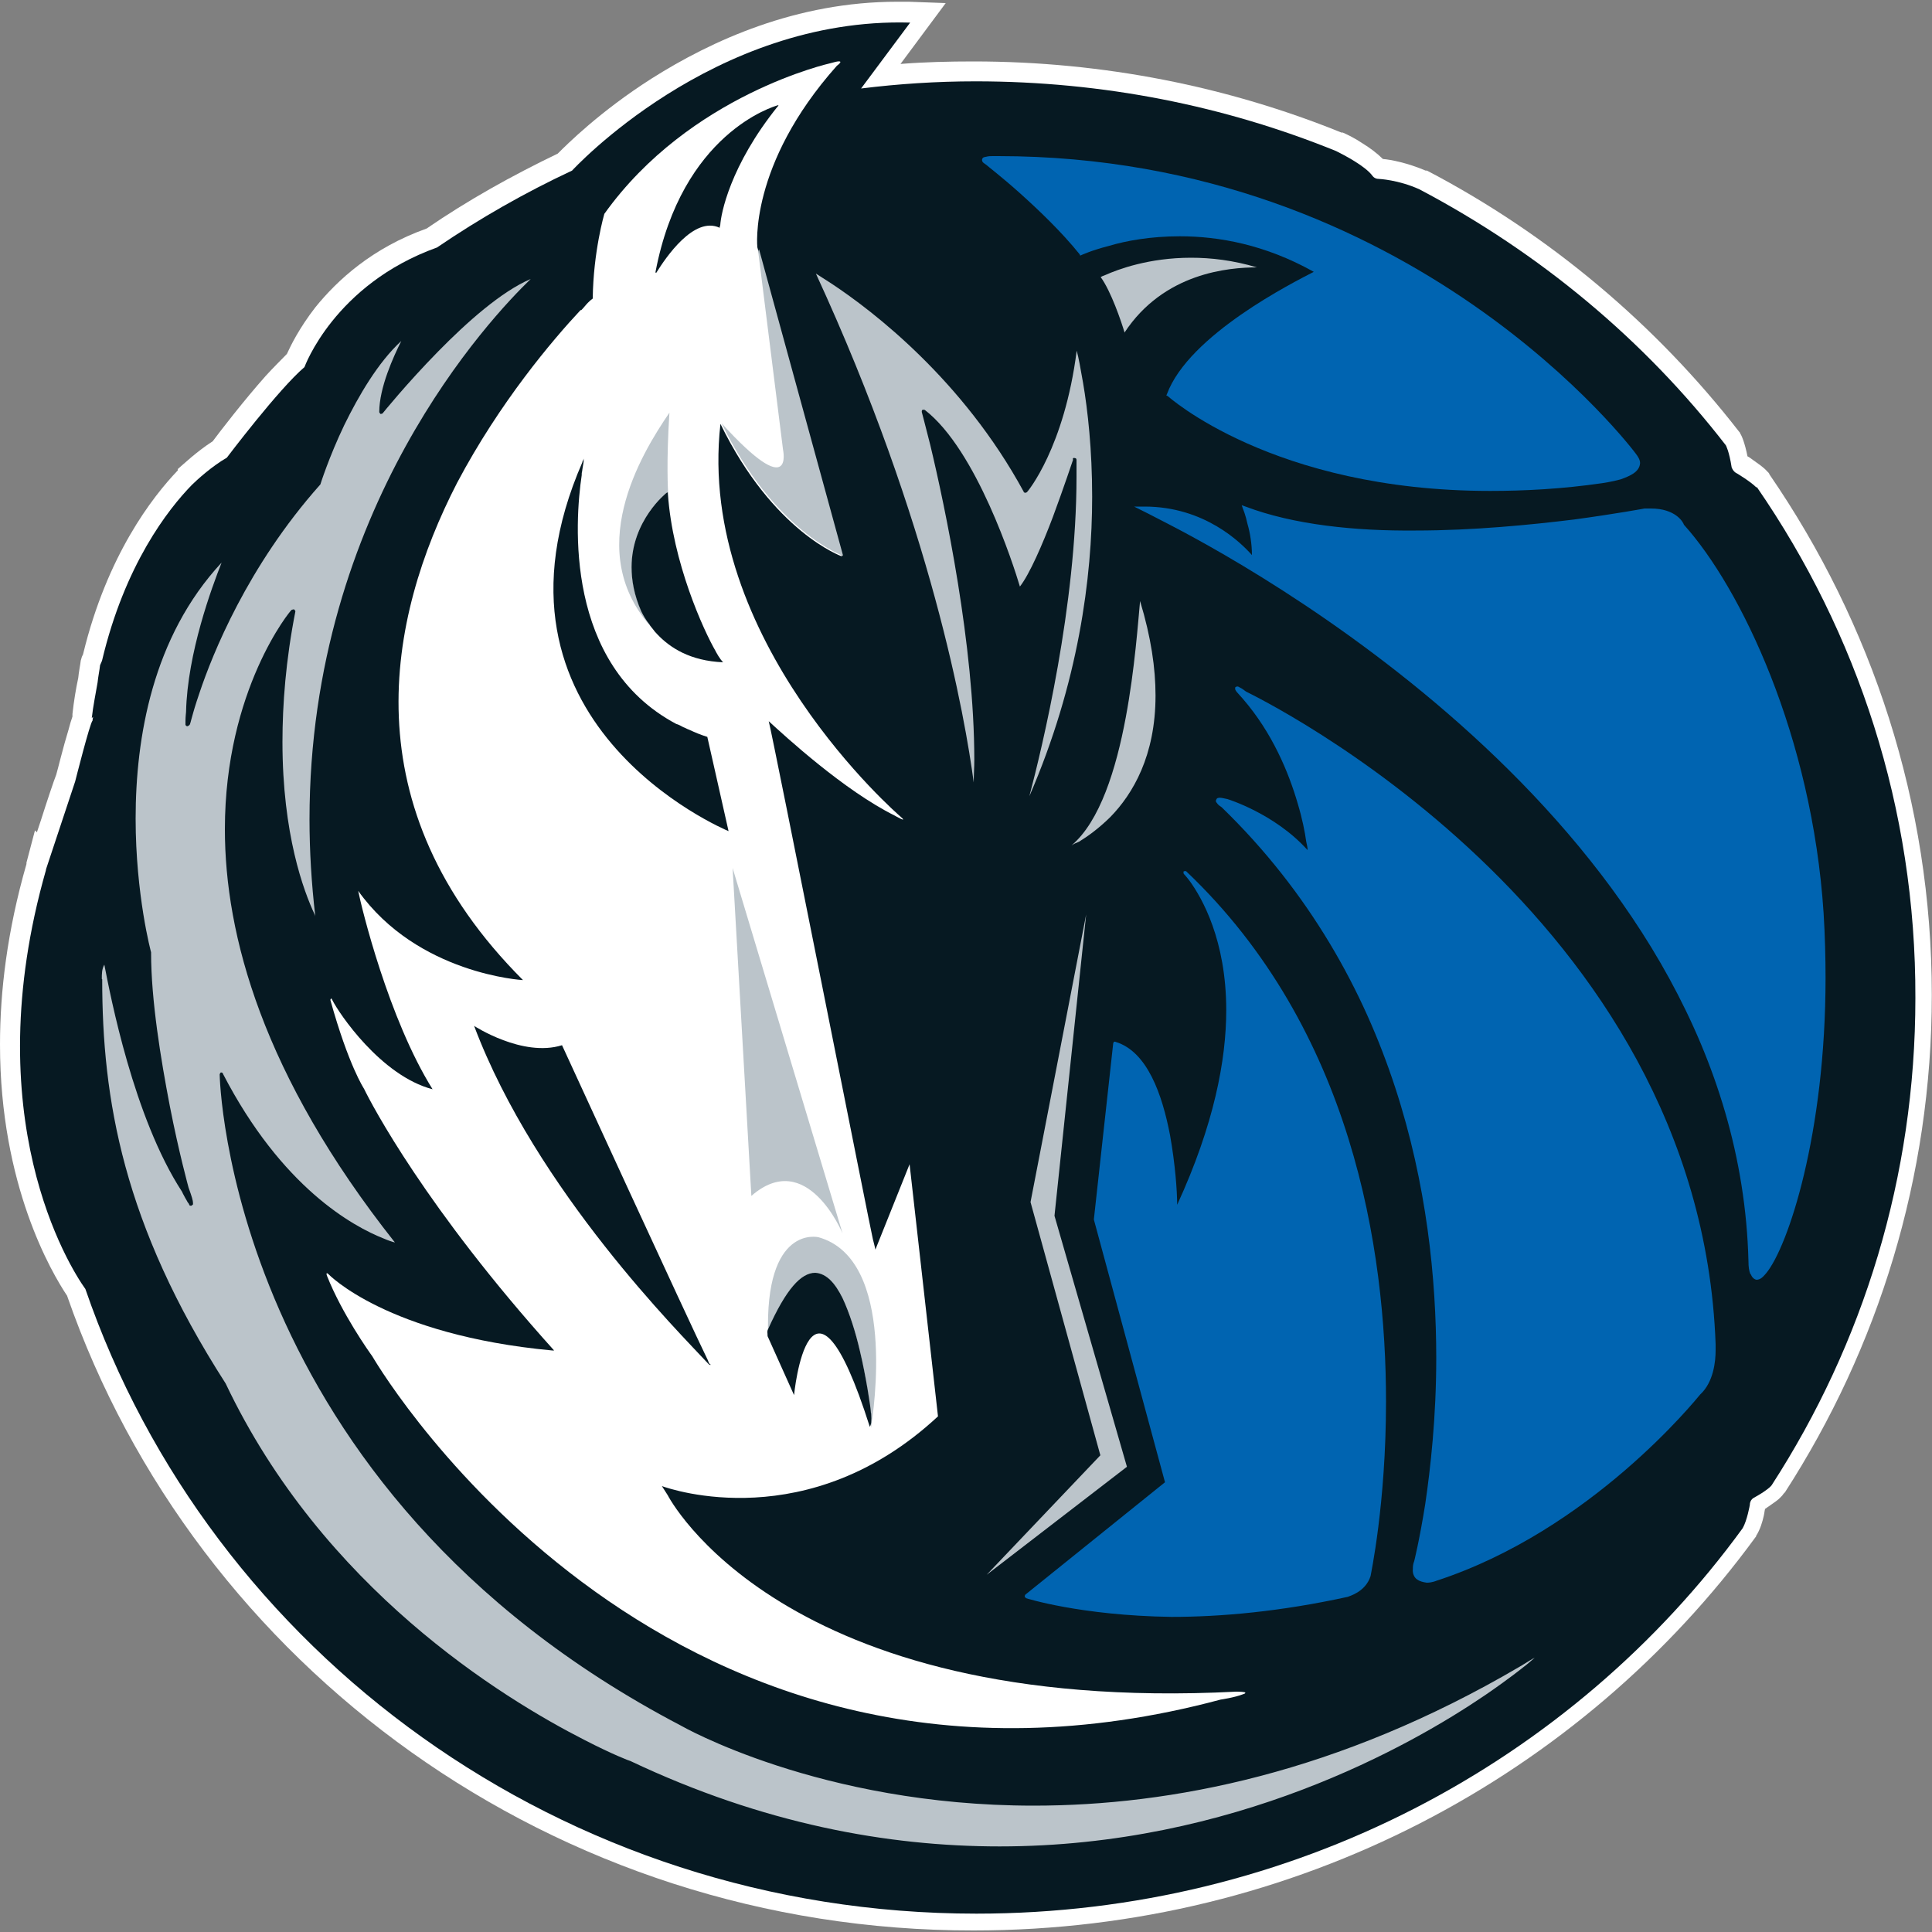
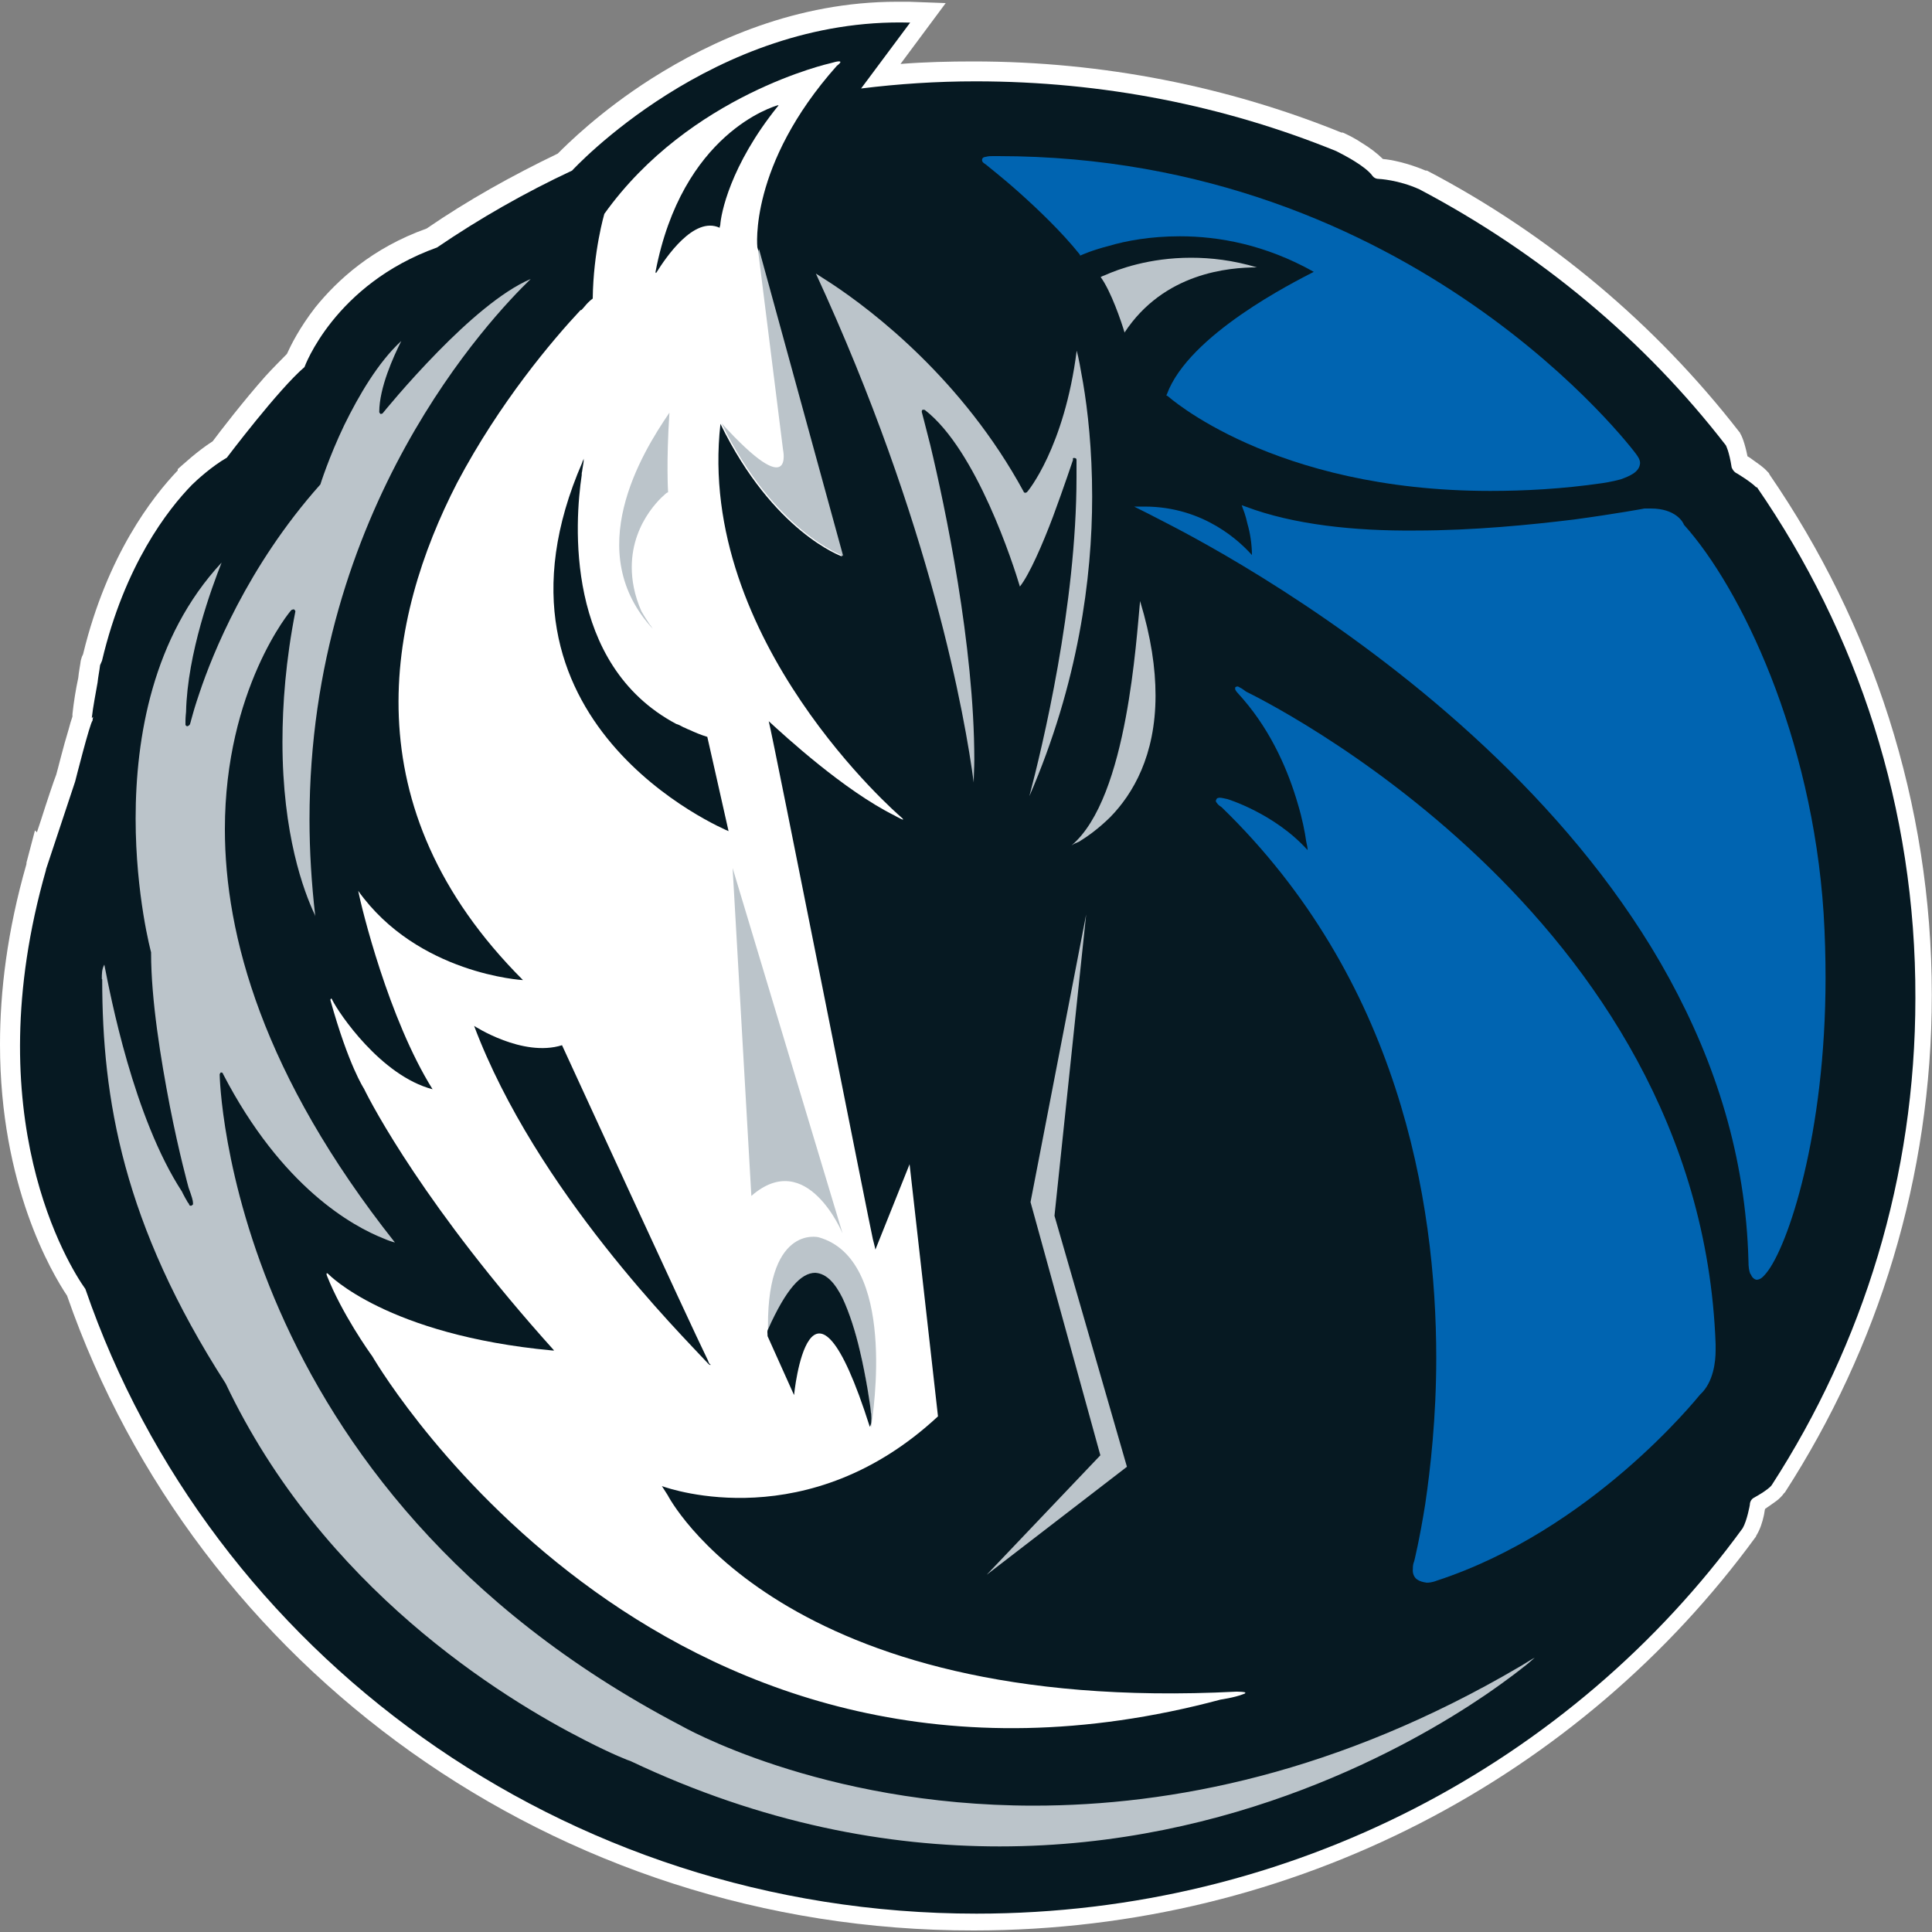
<svg xmlns="http://www.w3.org/2000/svg" id="Layer_38" data-name="Layer 38" viewBox="0 0 100 100">
  <rect x="0" y="0" width="100" height="100" fill="#808080" stroke="none" />
  <defs>
    <style>
      .cls-1 {
        fill: #bbc4ca;
      }

      .cls-2 {
        fill: #fff;
      }

      .cls-3 {
        fill: #061922;
      }

      .cls-4 {
        fill: #0064b1;
      }
    </style>
  </defs>
  <path class="cls-2" d="M3.48,67.08c-.8-1.2-3.48-5.72-3.48-13.02h0c0-2.74.37-5.86,1.37-9.34h0v-.07h0l.44-1.67.1.1c.07-.2.13-.4.2-.6h0c.33-1.04.7-2.14.8-2.38h0c.07-.23.37-1.47.64-2.34h0c.07-.27.13-.47.2-.67h0v-.13c.07-.64.17-1.27.3-1.87h0c.03-.33.1-.64.13-.9h0l.03-.1.03-.1c.03-.07.07-.13.07-.17h0c1.24-5.09,3.58-8.1,4.89-9.47h0v-.07c.27-.23.97-.9,1.81-1.44h0c.37-.5,1.61-2.11,2.74-3.38h0c.4-.44.77-.8,1.1-1.14h0c.2-.44.64-1.34,1.47-2.41h0c1.14-1.41,2.95-3.08,5.76-4.08h0c2.14-1.47,4.42-2.74,6.79-3.88h0c.47-.47,2.18-2.18,4.85-3.88h0c3.11-1.97,7.5-3.98,12.72-3.98h.6l1.91.07-2.34,3.15c1.24-.1,2.51-.13,3.78-.13h0c6.73,0,13.19,1.31,19.04,3.68h.07c.23.1.64.3,1.04.57h0c.37.23.7.47,1.04.8h0c.4.03,1.27.2,2.21.6h.07c6.33,3.31,11.85,7.97,16.16,13.52h0l.03.03.03.07c.07.1.23.47.37,1.17h0c.07.03.17.1.3.2h0c.23.17.5.33.74.6h0l.07.07.03.07c5.29,7.7,8.4,16.97,8.4,26.94h0c0,9.44-2.78,18.27-7.6,25.74h0l-.03.03-.03.03c-.07.1-.1.13-.17.2h0c-.07.07-.13.13-.23.2h0c-.13.1-.33.23-.57.4h0c-.03.1-.03.2-.07.37h0c-.07.3-.17.67-.4,1.04h0v.03l-.03.03c-9,12.32-23.76,20.35-40.46,20.35h0c-21.72.03-40.26-13.69-46.92-32.83h0Z" />
  <path class="cls-3" d="M90.9,25.22c-.3-.3-.97-.7-.97-.7-.23-.1-.3-.33-.3-.33-.13-.84-.3-1.14-.3-1.14-4.22-5.46-9.64-9.97-15.86-13.25-1.1-.5-2.11-.54-2.11-.54-.23,0-.33-.17-.33-.17-.37-.5-1.47-1.07-1.87-1.27-5.76-2.34-12.05-3.61-18.67-3.61-2.01,0-3.98.13-5.92.37l2.54-3.41c-10.21-.3-17.5,7.66-17.5,7.66h0c-2.44,1.14-4.79,2.48-6.99,3.98h0c-5.32,1.91-6.86,6.19-6.86,6.19-1.34,1.14-4.02,4.69-4.02,4.69-.77.44-1.57,1.17-1.81,1.41-1.24,1.27-3.48,4.15-4.65,9.1-.03.07-.07.17-.1.23-.03.27-.1.6-.13.9-.1.6-.23,1.2-.3,1.84l.07-.07c-.03.13-.03.2-.03.2-.13.1-.9,3.15-.9,3.15-.13.4-1.51,4.55-1.51,4.55h0v.03c-3.65,12.78,1.2,20.52,2.04,21.69,6.46,18.78,24.67,32.33,46.12,32.33,16.37,0,30.86-7.86,39.66-19.95h0c.23-.4.37-1.2.37-1.2,0-.27.2-.37.2-.37.67-.37.9-.6.94-.67,4.72-7.3,7.43-15.93,7.43-25.2.03-9.84-3.01-18.91-8.2-26.44Z" />
  <path class="cls-2" d="M30.09,16.05c.13-.13.23-.27.33-.37.17-.17.23-.2.23-.2l.03-.03c.03-2.44.6-4.38.6-4.38,4.42-6.19,11.71-7.8,11.71-7.8.9-.27.33.13.33.13-4.59,5.15-4.12,9.4-4.12,9.4l4.38,16s-3.55-1.24-6.29-6.86c-1.27,11.21,9.3,20.31,9.3,20.31.47.4-.27-.03-.27-.03-2.64-1.31-5.69-4.12-6.53-4.89.23.87,5.35,26.74,5.39,26.81.03.13.1.37.13.54l1.77-4.42,1.47,13.05c-6.69,6.22-13.82,3.78-14.29,3.61.17.27.3.47.3.47,0,0,5.79,11.38,29.42,10.17,0,0,.57,0,.47.07,0,.03-.03.03-.13.07-.44.17-1.14.27-1.14.27-28.51,7.63-43.27-16.67-43.91-17.77-.17-.23-1.57-2.21-2.34-4.15-.03-.07-.07-.23.07-.1,0,0,3.01,3.15,11.58,3.95h.1c-6.63-7.36-9.44-12.72-9.84-13.55h0s-.8-1.2-1.74-4.59c0,0,.03-.17.1,0,.33.67,2.51,3.92,5.19,4.62h0c-2.28-3.65-3.68-9.4-3.85-10.27,3.08,4.32,8.53,4.62,8.53,4.62,0,0,0-.03-.03-.03,0,.03.03.03.03.03-8.97-8.97-7.03-18.71-3.41-25.74,2.21-4.18,4.95-7.4,6.39-8.94Z" />
  <g>
    <path class="cls-1" d="M56.96,75.32l-5.89,6.19h0l7.26-5.59-3.75-12.99,1.64-15.6-2.88,14.89,3.61,13.09h0Z" />
    <path class="cls-1" d="M58.27,37.13c-.5,2.68-1.34,5.39-2.81,6.63h0c.1-.07.23-.13.4-.2h0c.44-.27,1-.67,1.61-1.27h0c1.17-1.2,2.34-3.18,2.34-6.29h0c0-1.41-.23-3.01-.8-4.89h0c-.1,1.04-.27,3.51-.74,6.02h0Z" />
    <path class="cls-1" d="M58.17,17.45l.1-.03-.1.03h0ZM58.2,17.22c2.04-3.11,5.42-3.38,6.86-3.38h0c-1.24-.37-2.38-.5-3.41-.5h0c-2.18,0-3.78.6-4.45.9h0c-.1.03-.17.07-.23.1h0c.54.74,1.07,2.31,1.24,2.88h0Z" />
    <path class="cls-1" d="M50.5,41.28h0ZM55.62,23.71c.07,0,.1.03.1.1h0v.87h0c0,6.66-1.77,13.99-2.44,16.53h0c2.54-5.86,3.25-11.31,3.25-15.5h0c0-2.44-.23-4.48-.47-5.89h0c-.13-.74-.23-1.31-.33-1.67h0c-.64,5.02-2.54,7.3-2.58,7.33h0s-.07.03-.1.03h0s-.07-.03-.07-.07h0c-3.15-5.79-7.8-9.34-9.91-10.74h0c-.37-.23-.67-.44-.84-.54h0c5.99,12.99,7.73,23.03,8.17,26.34h0c0-.37.03-.77.03-1.17h0c0-5.92-1.51-13.09-2.28-16.3h0c-.27-1.07-.44-1.71-.44-1.71h0s0-.1.03-.1h0s.07-.03.13,0h0c2.68,2.07,4.59,8.03,4.92,9.14h0c.5-.64,1.17-2.18,1.71-3.61h0c.57-1.54,1.04-2.95,1.04-2.95h0c-.03-.07,0-.1.07-.1h0s-.03,0,0,0h0ZM53.05,25.42l.1-.03-.1.03h0Z" />
    <path class="cls-1" d="M5.29,50.69c0,6.19,1.07,12.65,6.39,20.92h0c5.02,10.58,14.29,16.27,18.61,18.47h0c1.44.74,2.31,1.07,2.34,1.07h0c6.86,3.25,13.32,4.42,19.11,4.42h0c12.12,0,21.29-5.22,25.13-7.83h0c1.27-.87,1.97-1.44,1.97-1.44h0l.07.07-.07-.07c.27-.2.44-.37.6-.5h0c-.07.03-.17.1-.23.13h0c-.27.17-.54.33-.54.33h0c-9.4,5.52-18.07,7.2-25.17,7.2h0c-11.08,0-18.27-4.15-18.27-4.15h0c-23.53-12.32-23.86-33.7-23.86-33.7h0s.03-.1.07-.1h0s.1,0,.1.07h0c3.05,5.89,6.73,7.9,8.33,8.53h0c.23.1.44.17.57.2h0c-6.86-8.67-8.8-15.93-8.8-21.39h0c0-7.23,3.41-11.35,3.45-11.35h0s.07-.03.13-.03h0s.07.07.07.1h0c-.5,2.54-.67,4.82-.67,6.76h0c0,4.79,1.1,7.73,1.67,8.94h0s.03.07.03.1h0c-.2-1.74-.3-3.41-.3-5.02h0c0-16.13,9.44-26.04,11.45-27.98h0c-1.51.64-3.31,2.24-4.79,3.75h0c-1.64,1.67-2.88,3.21-2.88,3.21h0s-.07.03-.1.03h0s-.07-.07-.07-.1h0c0-1.27.74-2.88,1.14-3.68h0c-1.2,1.1-2.21,2.84-2.95,4.35h0c-.8,1.67-1.24,3.08-1.24,3.08h0l-.03.03c-3.75,4.22-5.56,8.77-6.22,10.74h0c-.23.67-.33,1.04-.33,1.04h0c-.1.33-.13.5-.17.6h0s-.03.07-.13.1h0c-.07,0-.1-.07-.1-.07h0v-.07h0v-.13h0c0-.2.03-.47.03-.47h0c.07-3.05,1.34-6.46,1.84-7.73h0c-3.58,3.85-4.45,9.07-4.45,13.25h0c0,1.97.2,3.71.4,4.95h0c.2,1.24.4,1.97.4,1.97h0v.03c0,2.44.5,5.49.97,7.93h0c.47,2.41.97,4.22.97,4.22h0c.17.47.23.67.23.8h0v.07h0s-.07.07-.1.07h0c-.07,0-.1-.03-.1-.07h0s-.03-.07-.07-.1h0c-.03-.07-.1-.17-.13-.23h0c-.1-.17-.17-.33-.17-.33h0c-2.51-3.85-3.71-10.17-4.02-11.75h0c-.13.23-.13.47-.13.74h0Z" />
  </g>
  <g>
    <path class="cls-4" d="M60.44,20.5l-.07-.03.03-.07c1.14-3.08,6.56-5.79,7.6-6.33h0c-2.51-1.41-4.92-1.84-6.93-1.84h0c-1.51,0-2.78.23-3.68.5h0c-.9.23-1.41.47-1.41.47h0l-.07.03-.03-.07c-.94-1.17-2.14-2.31-3.11-3.18h0c-.94-.84-1.64-1.37-1.71-1.44h0c-.13-.1-.23-.13-.23-.27h0c0-.07.07-.13.1-.13h0s.1-.03.13-.03h0c.1-.03.23-.03.33-.03h.27c21.55,0,33,15.39,33,15.39h0c.13.17.23.33.23.5h0c-.03.47-.54.67-1,.84h0c-.47.13-.97.2-.97.2h0c-2.07.3-4.02.4-5.79.4h0c-11.28,0-16.7-4.92-16.7-4.92h0Z" />
-     <path class="cls-4" d="M53.11,82.71s-.07-.03-.07-.07h0s0-.07.03-.1h0l7.23-5.82-3.68-13.59v-.03l1-9.1s.03-.07.03-.07h0s.07-.03.1,0h0c1.64.5,2.41,2.74,2.81,4.82h0c.27,1.51.37,2.91.37,3.61h0c1.91-4.15,2.54-7.5,2.54-10.07h0c0-3.65-1.27-5.82-1.87-6.66h0c-.2-.27-.33-.4-.33-.4h0s-.03-.1,0-.13h0s.1-.03.13,0h0c8.6,8.17,10.34,19.58,10.34,27.44h0c0,5.32-.8,9-.8,9.04h0c-.27.84-1.14,1.04-1.17,1.07h0c-3.51.77-6.59,1.04-9.14,1.04h0c-4.72-.07-7.53-.97-7.53-.97h0Z" />
    <path class="cls-4" d="M73.33,81.74c-.13-.1-.23-.3-.2-.54h0c0-.1,0-.23.07-.4h0s.27-1.07.57-2.95h0c.27-1.84.57-4.48.57-7.56h0c0-8.2-1.97-19.65-11.11-28.51h0s-.17-.1-.23-.2h0s-.07-.07-.07-.13h0s.03-.1.07-.13h0s.07-.03.13-.03h0c.1,0,.2.03.4.07h0s2.44.74,4.15,2.64h0c0-.13-.03-.27-.07-.44h0c-.07-.5-.2-1.17-.44-1.97h0c-.47-1.61-1.31-3.65-2.84-5.42h0s-.2-.23-.33-.37h0c-.03-.07-.07-.07-.07-.17h0s0-.07.03-.07h0s.07-.03.07-.03h0c.07,0,.1.03.17.07h0c.07.03.17.1.3.2h0c.54.27,23.49,11.38,24.3,33.77h0v.33h0c0,.54-.1,1.64-.8,2.28h0c-.23.27-5.66,7.03-13.65,9.64h0s-.23.1-.5.1h0c-.2-.03-.37-.07-.5-.17h0Z" />
-     <path class="cls-4" d="M90.6,65.95c-.07-.17-.1-.37-.1-.67h0c-.54-21.55-24.16-35.14-30.09-38.19h0c-.84-.44-1.31-.67-1.31-.67h0l-.4-.2h.54c3.11,0,4.99,1.87,5.56,2.51h0c0-.57-.1-1.17-.23-1.61h0c-.1-.47-.23-.77-.23-.77h0l-.07-.2.2.07c2.48.94,5.66,1.27,8.8,1.24h0c3.01,0,5.99-.3,8.2-.57h0c2.21-.3,3.65-.57,3.65-.57h.33c1.27,0,1.67.7,1.71.84h0c2.95,3.28,6.63,10.94,7.23,20.11h0c.07,1.14.1,2.28.1,3.35h0c0,8.07-1.94,13.92-3.08,15.29h0c-.17.2-.3.33-.5.33h0c-.13-.03-.23-.13-.3-.3h0Z" />
+     <path class="cls-4" d="M90.6,65.95c-.07-.17-.1-.37-.1-.67h0c-.54-21.55-24.16-35.14-30.09-38.19h0c-.84-.44-1.31-.67-1.31-.67l-.4-.2h.54c3.11,0,4.99,1.87,5.56,2.51h0c0-.57-.1-1.17-.23-1.61h0c-.1-.47-.23-.77-.23-.77h0l-.07-.2.2.07c2.48.94,5.66,1.27,8.8,1.24h0c3.01,0,5.99-.3,8.2-.57h0c2.21-.3,3.65-.57,3.65-.57h.33c1.27,0,1.67.7,1.71.84h0c2.95,3.28,6.63,10.94,7.23,20.11h0c.07,1.14.1,2.28.1,3.35h0c0,8.07-1.94,13.92-3.08,15.29h0c-.17.2-.3.33-.5.33h0c-.13-.03-.23-.13-.3-.3h0Z" />
  </g>
  <path class="cls-3" d="M40.26,5.51s.03-.03.03-.07h0c-.27.07-4.99,1.47-6.36,8.63,0,0,0,.13.07,0,.44-.7,1.91-2.91,3.25-2.28,0,0,0-.07.03-.13.03-.57.5-3.08,2.98-6.16Z" />
  <path class="cls-3" d="M36.65,70.43c-1-2.04-7.56-16.33-7.56-16.33-2.04.64-4.55-1-4.55-1h0c3.21,8.53,10.78,16.03,12.01,17.37l.03.03c.2.23.2.13.2.13-.07-.03-.1-.1-.13-.2Z" />
  <path class="cls-3" d="M30.15,23.91c-5.89,13.49,7.4,19.04,7.56,19.11h0l-.7-3.11-.4-1.77c-.33-.1-.64-.23-.94-.37-.1-.03-.2-.1-.3-.13-.13-.07-.23-.13-.37-.17-5.79-3.08-5.25-10.48-4.89-12.88v-.07c0-.07.03-.13.03-.2.03-.23.07-.37.07-.47v-.07h0c.03-.13-.03.07-.07.13Z" />
  <path class="cls-1" d="M38.89,61.9l-.97-16.97,5.69,18.91s-1.84-4.45-4.72-1.94Z" />
  <path class="cls-1" d="M39.26,13.14l1.27,10.14s.6,2.78-3.18-1.37c2.74,5.62,6.29,6.86,6.29,6.86l-4.35-15.86s-.07.07-.03.23Z" />
  <path class="cls-1" d="M33.2,31.64c-.37-.84-.5-1.61-.5-2.28,0-2.48,1.81-3.85,1.81-3.85l.07-.03s-.1-1.57.07-4.12c-1.47,2.14-4.55,7.23-.84,11.21-.07-.07-.1-.17-.17-.23-.2-.3-.33-.5-.44-.7Z" />
-   <path class="cls-3" d="M37.05,33.72c-.64-1.1-2.24-4.62-2.48-8.17v-.07l-.07.03s-1.81,1.41-1.81,3.85c0,.67.13,1.44.5,2.28.1.2.23.44.44.7.03.07.1.13.17.23s.13.17.23.27c.64.67,1.67,1.37,3.41,1.44-.03,0-.2-.2-.4-.57Z" />
  <g>
    <path class="cls-1" d="M42.2,65.91c.6,0,1.04.54,1.41,1.31.37.77.67,1.74.9,2.74.3,1.24.47,2.48.57,3.21v.74h0c.13-.8,1.34-8.73-2.71-9.87,0,0-2.81-.7-2.61,5.12.03-.13.03-.23.03-.37.9-2.04,1.67-2.88,2.41-2.88Z" />
    <path class="cls-3" d="M45.08,73.14c0-.23-.27-1.97-.57-3.21-.23-1-.54-1.97-.9-2.74-.37-.74-.8-1.27-1.41-1.31-.74,0-1.51.84-2.44,2.91-.07.13-.03.17-.03.37l1.37,3.05s.8-8.17,3.92,1.64v.03h0v-.03h0c.07-.1.1-.27.07-.7Z" />
  </g>
</svg>